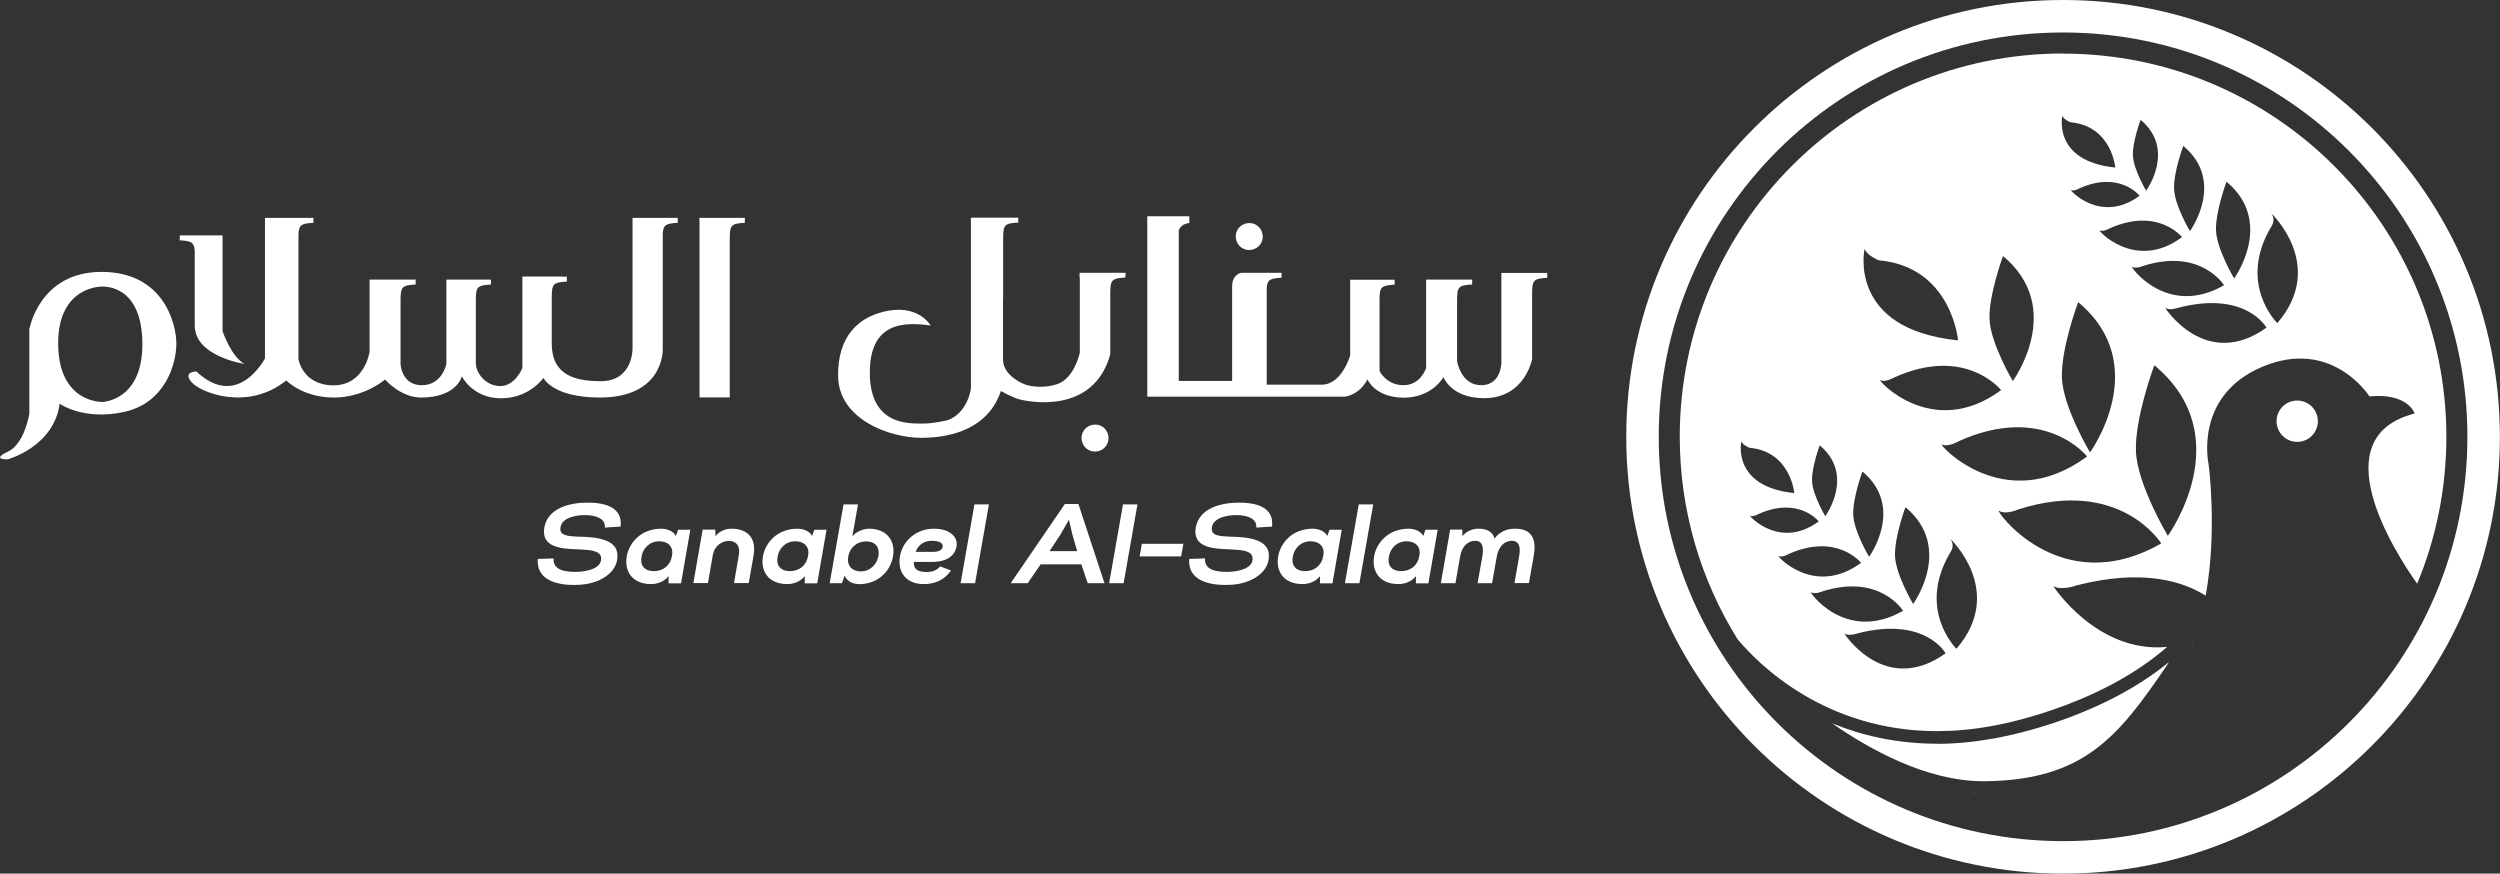
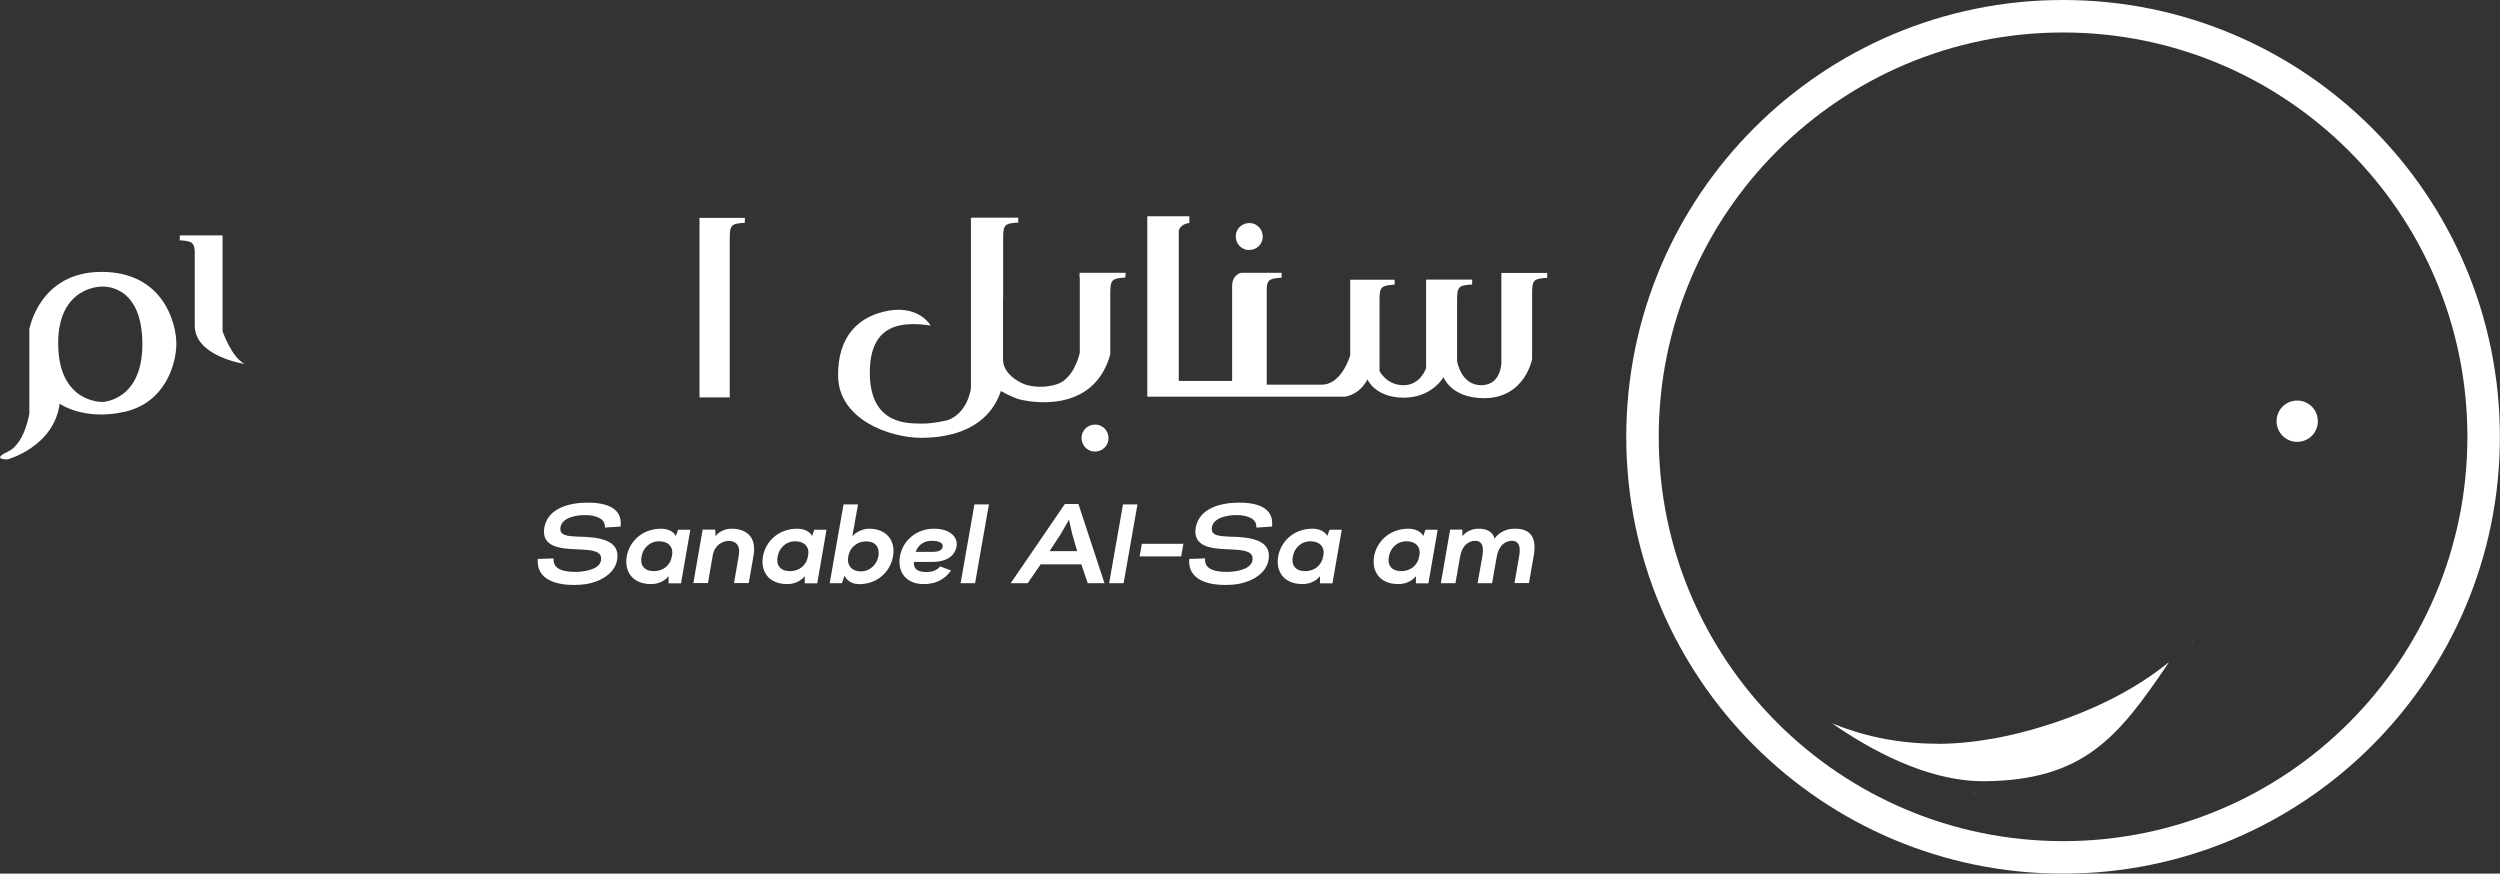
<svg xmlns="http://www.w3.org/2000/svg" id="Layer_2" viewBox="0 0 198.6 69.4">
  <rect x="0" y="0" width="198.6" height="69.4" fill="#333333" stroke="none" />
  <defs>
    <style>
      .cls-1 {
        fill: #fff;
      }
    </style>
  </defs>
  <g id="Layer_1-2" data-name="Layer_1">
    <g>
      <path class="cls-1" d="M184.13,33.46c0-.91-.73-1.64-1.64-1.64s-1.64.73-1.64,1.64.73,1.64,1.64,1.64,1.64-.73,1.64-1.64Z" />
      <path class="cls-1" d="M163.89,0c-19.16,0-34.7,15.54-34.7,34.7s15.54,34.7,34.7,34.7,34.7-15.54,34.7-34.7S183.06,0,163.89,0ZM163.89,66.82c-17.74,0-32.12-14.38-32.12-32.12S146.16,2.58,163.89,2.58s32.12,14.38,32.12,32.12-14.38,32.12-32.12,32.12Z" />
      <g>
        <path class="cls-1" d="M119.27,21.67v.39h0v6.75s0,1.79-1.61,1.79-1.91-1.91-1.91-1.91v-.66h0v-4.14c0-1.14.12-1.22,1.2-1.29v-.39h-3.66v.39s0,0,0,0v6.63s-.42,1.37-1.79,1.37-1.91-1.13-1.91-1.13v-5.67s0,0,0,0c0-1.03.15-1.12,1.2-1.19v-.39h-3.53v6.01s-.66,2.33-2.27,2.33h-4.36v-7.7h0c.05-.67.29-.74,1.18-.8v-.39h-2.88s-.33,0-.33,0c0,0-.72.12-.72,1.07v7.52h-4.24v-11.94s.12-.54.84-.6v-.54h-3.34v14.33h15.72s1.12-.12,1.77-1.37c0,0,.61,1.45,2.88,1.45s3.16-1.63,3.16-1.63c0,0,.6,1.67,3.22,1.67,3.26,0,3.82-3.11,3.82-3.11v-1.02h0v-4.14c0-1.14.12-1.22,1.2-1.29v-.39h-3.66Z" />
        <path class="cls-1" d="M89.42,21.81v-.14h-3.66v.39s.01,0,.02,0v5.96s-.43,2.08-1.84,2.51c-1.44.44-2.54,0-2.54,0,0,0-1.72-.62-1.72-1.98v-4.77h.01v-4.81c0-1.14.12-1.22,1.2-1.29v-.39h-3.66v.02h-.1v13.53s-.2,1.92-1.84,2.54c0,0-1.26.3-2.09.27-.89-.03-4.04.21-4.1-3.92-.06-4.12,2.66-4.18,4.83-3.87,0,0-.88-1.58-3.28-1.19-2.4.4-4.12,2-4.07,5.23.05,3.39,4.04,4.88,6.61,4.88s5.36-.84,6.32-3.72c0,0,.87.51,1.53.68.63.16,5.83,1.24,7.16-3.59h0v-4.81c0-1.14.12-1.22,1.2-1.29v-.23l.06-.02h-.06Z" />
        <path class="cls-1" d="M15.32,19.39c.09.12.14.3.15.57v5.9c0,2.47,3.96,3.05,3.96,3.05-1.04-.52-1.75-2.6-1.75-2.6v-7.4h0s0-.21,0-.21h-3.4v.39c.5.03.78.07.96.21.03.03.06.06.08.08Z" />
        <path class="cls-1" d="M55.57,17.42v14.15h2.4v-7.77h0v-4.81c0-1.14.12-1.22,1.2-1.29v-.39h-3.61v.13Z" />
-         <path class="cls-1" d="M50.25,17.49v10.19s.06,2.6-2.53,2.6c-2.01,0-3.89-.46-3.89-2.99v-3.63c0-1.14.12-1.22,1.2-1.29v-.39h-.47s.07-.01.11-.01h-3.17v7.27s-.58,1.43-1.75,1.43-1.95-1.04-1.95-1.82v-5.1c.01-1,.16-1.08,1.2-1.15v-.39h-3.54v.39s0,0,0,0v6.31s-.32,1.69-1.95,1.69-1.69-1.69-1.69-1.69v-5.22c.02-.94.18-1.03,1.2-1.09v-.39h-3.66v.22h0v5.52s-.39,2.66-2.86,2.66-2.79-2.08-2.79-2.08v-9.92c.04-.78.25-.85,1.19-.91v-.39h-3.85v.39h0v10.77s-2.14,4.15-5.45,1.04c0,0-1.1,0-.39.84.71.84,4.48,2.34,7.53-.13,0,0,1.3,1.36,3.76,1.36s4.09-1.43,4.09-1.43c0,0,1.23,1.43,2.86,1.43,2.86,0,3.24-1.69,3.24-1.69,0,0,.84,1.75,3.11,1.75s3.37-1.62,3.37-1.62c0,0,.71,1.56,4.48,1.56,5.13,0,5-3.83,5-3.83v-9.22c.05-.69.28-.77,1.19-.83v-.39h-3.59v.19Z" />
        <path class="cls-1" d="M8.06,21.6c-4.95,0-5.73,4.56-5.73,4.56v6.7s-.36,2.4-1.72,3.03c-1.36.64,0,.6,0,.6,0,0,3.67-.99,4.13-4.42,0,0,1.91,1.38,5.17.64,3.26-.74,4.1-3.86,4.1-5.41s-.99-5.7-5.94-5.7ZM8.16,31.93s-3.54.14-3.54-4.67c0-4.5,3.4-4.49,3.4-4.49,0,0,3.29-.36,3.29,4.58,0,4.48-3.15,4.58-3.15,4.58Z" />
        <path class="cls-1" d="M86.84,33.74c-.59.08-1,.62-.91,1.21.08.59.62,1,1.21.91.59-.08,1-.62.91-1.21-.08-.59-.62-1-1.21-.91Z" />
        <path class="cls-1" d="M99.39,19.85c.59-.08,1-.62.91-1.21-.08-.59-.62-1-1.21-.91-.59.08-1,.62-.91,1.21.08.59.62,1,1.21.91Z" />
      </g>
      <g>
        <path class="cls-1" d="M154.25,62.66c.18.04.37.07.56.11-.19-.04-.37-.07-.56-.11Z" />
-         <path class="cls-1" d="M153.15,62.38c.18.05.35.09.53.14-.18-.05-.35-.09-.53-.14Z" />
        <path class="cls-1" d="M152.07,62.03c.17.06.34.11.51.17-.17-.05-.34-.11-.51-.17Z" />
        <path class="cls-1" d="M151.01,61.63c.16.07.33.13.49.19-.16-.06-.33-.12-.49-.19Z" />
        <path class="cls-1" d="M153.87,59.08c-3.24,0-6.01-.67-8.33-1.62,2.96,2.06,7.51,4.6,12.01,4.6h.1c7.88-.07,10.63-3.53,14.47-9.18.06-.09.12-.19.18-.28-5.8,4.73-13.6,6.01-13.95,6.07-1.5.27-3.01.42-4.48.42Z" />
-         <path class="cls-1" d="M142.77,56.62s.01.01.02.02c.11.09.23.18.34.27-.13-.1-.25-.2-.36-.29Z" />
+         <path class="cls-1" d="M142.77,56.62s.01.01.02.02Z" />
        <path class="cls-1" d="M155.36,62.88c.19.03.39.05.58.07-.19-.02-.39-.04-.58-.07Z" />
        <path class="cls-1" d="M149.98,61.18c.16.07.31.14.47.21-.16-.07-.32-.14-.47-.21Z" />
        <path class="cls-1" d="M156.48,63.01c.2.02.4.02.6.03-.2,0-.4,0-.6-.03Z" />
-         <path class="cls-1" d="M145.84,58.86c-.16-.11-.32-.21-.48-.32.16.11.32.21.48.32Z" />
        <path class="cls-1" d="M147.08,59.64c.15.09.3.18.46.27-.15-.09-.31-.18-.46-.27Z" />
        <path class="cls-1" d="M173.76,52.01c-.06.11-.11.23-.17.34.06-.11.11-.23.17-.34Z" />
        <path class="cls-1" d="M145.07,58.34c-.17-.12-.34-.24-.5-.35.16.12.33.23.5.35Z" />
        <path class="cls-1" d="M174.14,51.15c.03-.07.07-.14.09-.21,0,0,0,0-.01,0-.03.07-.05.14-.08.21Z" />
-         <path class="cls-1" d="M163.89,4.25c-16.82,0-30.45,13.63-30.45,30.45,0,5.91,1.69,11.42,4.6,16.09,1.6,1.91,6.89,7.29,15.83,7.29,1.36,0,2.8-.12,4.32-.4,0,0,8.27-1.32,13.97-6.29-5.57.54-9.05-4.83-9.05-4.83.68.39,1.86-.06,1.86-.06,5.21-1.33,8.41-.34,10.25.82.94-5.16.23-10.45.23-10.45,0,0-1.22-5.45,4.31-7.75,5.53-2.3,8.47,2.37,8.47,2.37,3.09-.29,3.59,1.36,3.59,1.36-7.36,1.88-1.69,10.85.2,13.52,1.49-3.59,2.32-7.53,2.32-11.66,0-16.82-13.63-30.45-30.45-30.45ZM176.87,14.43c3.86,3.22.61,7.69.61,7.69,0,0-1.37-2.3-1.44-3.79-.06-1.5.83-3.89.83-3.89ZM165.09,24c5.99,5,.94,11.94.94,11.94,0,0-2.13-3.57-2.23-5.9-.1-2.33,1.29-6.04,1.29-6.04ZM164.53,15.1c.23.11.62-.12.62-.12,3.22-1.46,4.82.57,4.82.57-3.14,2.32-5.66-.56-5.44-.45ZM166.8,18.3c.27.14.75-.14.75-.14,3.87-1.75,5.79.68,5.79.68-3.77,2.79-6.81-.67-6.54-.54ZM169.38,21.19c.29.19.86-.06.86-.06,4.59-1.47,6.44,1.53,6.44,1.53-4.62,2.65-7.59-1.66-7.3-1.47ZM173.44,11.59c3.4,2.84.53,6.77.53,6.77,0,0-1.21-2.02-1.26-3.34-.06-1.32.73-3.43.73-3.43ZM170.05,9.52c2.83,2.36.44,5.63.44,5.63,0,0-1-1.68-1.05-2.78-.05-1.1.61-2.85.61-2.85ZM163.83,9.2c.1.29.64.51.64.51,3.28.29,3.57,3.6,3.57,3.6-5.01-.51-4.21-4.11-4.21-4.11ZM159.12,20.34c4.99,4.16.78,9.93.78,9.93,0,0-1.77-2.97-1.85-4.9s1.07-5.03,1.07-5.03ZM149.37,30.2c.4.2,1.1-.21,1.1-.21,5.67-2.57,8.5,1,8.5,1-5.54,4.09-9.99-.99-9.59-.79ZM151.98,47.98s-1.37-2.3-1.44-3.8c-.06-1.5.83-3.89.83-3.89,3.86,3.22.61,7.69.61,7.69ZM148.13,19.78c.17.51,1.12.9,1.12.9,5.79.51,6.3,6.36,6.3,6.36-8.83-.9-7.43-7.26-7.43-7.26ZM147.95,37.46c3.4,2.84.53,6.77.53,6.77,0,0-1.21-2.02-1.26-3.34s.73-3.43.73-3.43ZM144.56,35.38c2.83,2.36.44,5.63.44,5.63,0,0-1-1.68-1.05-2.78-.05-1.1.61-2.85.61-2.85ZM138.33,35.06c.1.29.64.51.64.51,3.28.29,3.57,3.6,3.57,3.6-5.01-.51-4.21-4.11-4.21-4.11ZM139.04,40.97c.23.11.62-.12.62-.12,3.22-1.46,4.82.57,4.82.57-3.14,2.32-5.66-.56-5.44-.45ZM141.3,44.17c.27.14.75-.14.75-.14,3.87-1.75,5.79.68,5.79.68-3.77,2.79-6.81-.67-6.54-.54ZM143.88,47.05c.29.19.86-.06.86-.06,4.59-1.47,6.44,1.53,6.44,1.53-4.62,2.65-7.59-1.66-7.3-1.47ZM146.53,50.34c.38.22,1.05-.03,1.05-.03,5.36-1.37,6.98,1.59,6.98,1.59-4.82,3.44-8.04-1.56-8.04-1.56ZM155.42,51.54s-3.23-3.16-.43-7.75c0,0,.33-.5-.07-1,0,0,4.45,4.16.5,8.75ZM154.26,35.31c.48.24,1.32-.25,1.32-.25,6.82-3.09,10.22,1.2,10.22,1.2-6.66,4.92-12.01-1.19-11.53-.95ZM158.81,40.58c.51.34,1.52-.11,1.52-.11,8.1-2.59,11.36,2.7,11.36,2.7-8.16,4.67-13.39-2.93-12.88-2.59ZM172.21,42.56s-2.42-4.05-2.53-6.69c-.11-2.64,1.46-6.86,1.46-6.86,6.81,5.68,1.07,13.56,1.07,13.56ZM172.02,24.47c.38.22,1.05-.03,1.05-.03,5.36-1.37,6.98,1.59,6.98,1.59-4.82,3.44-8.04-1.56-8.04-1.56ZM180.91,25.67s-3.23-3.16-.43-7.75c0,0,.33-.5-.07-1,0,0,4.45,4.16.5,8.75Z" />
        <path class="cls-1" d="M146.2,59.1c.15.1.31.2.47.29-.16-.1-.32-.2-.47-.29Z" />
        <path class="cls-1" d="M148.98,60.7c.15.08.31.15.46.23-.15-.08-.31-.15-.46-.23Z" />
        <path class="cls-1" d="M148.01,60.18c.15.08.3.16.46.25-.15-.08-.31-.16-.46-.25Z" />
        <path class="cls-1" d="M143.72,57.36c-.19-.14-.38-.29-.55-.42.17.14.36.28.55.42Z" />
        <path class="cls-1" d="M144.37,57.84c-.18-.13-.36-.26-.53-.39.17.13.35.26.53.39Z" />
      </g>
      <g>
        <path class="cls-1" d="M43.98,44.36c-.08.96.97,1.07,1.77,1.07.48,0,1.79-.12,1.98-.85.21-.83-.79-.89-1.64-.93l-.41-.02c-1.16-.05-2.7-.18-2.44-1.72.29-1.59,2.06-1.96,3.33-1.98,1.31-.02,2.92.27,2.73,1.9l-1.25.08c.08-.85-1.04-1.01-1.64-.99-.51,0-1.77.14-1.89.99-.09.65.6.68,1.35.72,1.73.02,3.4.26,3.16,1.81-.16,1.1-1.3,1.75-2.4,1.95-.3.05-.64.08-1.04.08-1.35,0-3-.39-2.87-2.07l1.26-.04Z" />
        <path class="cls-1" d="M53.11,46.33v-.56c-.38.48-.96.63-1.38.63-1.58,0-2.14-1.1-1.94-2.21.19-1.09,1.15-2.19,2.74-2.19.45,0,.98.19,1.16.58l.18-.5h.97l-.74,4.26h-.99ZM50.97,44.18c-.15.72.2,1.19.98,1.19s1.31-.51,1.42-1.16l.02-.09c.12-.66-.29-1.12-1.02-1.12-.8,0-1.29.59-1.4,1.18Z" />
        <path class="cls-1" d="M55.83,42.07h.99l.02.52c.3-.39.8-.58,1.22-.59,1.05-.02,2.09.5,1.8,2.15l-.38,2.17h-1.17l.38-2.2c.15-.84-.28-1.14-.77-1.15-.54,0-1.15.33-1.3,1.15l-.38,2.2h-1.16l.74-4.26Z" />
        <path class="cls-1" d="M63.93,46.33v-.56c-.38.48-.96.63-1.38.63-1.58,0-2.14-1.1-1.94-2.21.19-1.09,1.15-2.19,2.74-2.19.45,0,.98.19,1.16.58l.18-.5h.97l-.74,4.26h-.99ZM61.78,44.18c-.15.72.2,1.19.98,1.19s1.31-.51,1.42-1.16l.02-.09c.12-.66-.29-1.12-1.02-1.12-.8,0-1.29.59-1.4,1.18Z" />
        <path class="cls-1" d="M65.91,46.33l1.1-6.26h1.15l-.45,2.54c.31-.38.87-.61,1.33-.61,1.41,0,2.12.97,1.9,2.2-.18,1.05-1.03,2.1-2.5,2.2-.55.04-1.09-.13-1.35-.66l-.21.59h-.97ZM69.78,44.2c.11-.64-.16-1.19-.96-1.19s-1.33.54-1.44,1.22c-.12.66.27,1.16,1,1.16.8,0,1.3-.63,1.39-1.19Z" />
        <path class="cls-1" d="M75.54,45.33c-.61.85-1.4,1.07-2.18,1.07-1.31,0-2.09-.89-1.87-2.2.23-1.31,1.36-2.2,2.69-2.2s1.93.69,1.81,1.41c-.13.7-.72,1.23-1.97,1.23h-1.42c-.05.72.54.8,1.03.8.39,0,.8-.11,1.05-.45l.87.33ZM74.11,43.84c.58,0,.74-.21.78-.42.04-.24-.22-.46-.87-.46-.59,0-1.06.29-1.28.88h1.37Z" />
        <path class="cls-1" d="M77.46,46.33h-1.15l1.1-6.26h1.15l-1.1,6.26Z" />
        <path class="cls-1" d="M85.9,44.83h-3.23l-1.03,1.5h-1.35l4.3-6.29h1.08l2.07,6.29h-1.33l-.51-1.5ZM84.92,41.29l-.67,1.16-.87,1.33h2.19l-.39-1.35-.26-1.14Z" />
        <path class="cls-1" d="M89.26,46.33h-1.15l1.1-6.26h1.15l-1.1,6.26Z" />
        <path class="cls-1" d="M90.71,43.2h3.3l-.18,1h-3.3l.18-1Z" />
        <path class="cls-1" d="M95.73,44.36c-.08.96.97,1.07,1.77,1.07.48,0,1.79-.12,1.98-.85.21-.83-.79-.89-1.64-.93l-.41-.02c-1.16-.05-2.7-.18-2.44-1.72.29-1.59,2.06-1.96,3.33-1.98,1.31-.02,2.92.27,2.73,1.9l-1.25.08c.08-.85-1.04-1.01-1.64-.99-.51,0-1.77.14-1.89.99-.09.65.6.68,1.35.72,1.73.02,3.4.26,3.16,1.81-.16,1.1-1.3,1.75-2.4,1.95-.3.05-.64.08-1.04.08-1.35,0-3-.39-2.87-2.07l1.26-.04Z" />
        <path class="cls-1" d="M104.86,46.33v-.56c-.38.48-.96.63-1.38.63-1.58,0-2.14-1.1-1.94-2.21.19-1.09,1.15-2.19,2.74-2.19.45,0,.98.19,1.16.58l.18-.5h.97l-.74,4.26h-.99ZM102.71,44.18c-.15.72.2,1.19.98,1.19s1.31-.51,1.42-1.16l.02-.09c.12-.66-.29-1.12-1.02-1.12-.8,0-1.29.59-1.4,1.18Z" />
-         <path class="cls-1" d="M107.99,46.33h-1.15l1.1-6.26h1.15l-1.1,6.26Z" />
        <path class="cls-1" d="M112.48,46.33v-.56c-.38.48-.96.63-1.38.63-1.58,0-2.14-1.1-1.94-2.21.19-1.09,1.15-2.19,2.74-2.19.45,0,.98.19,1.16.58l.18-.5h.97l-.74,4.26h-.99ZM110.34,44.18c-.15.72.2,1.19.98,1.19s1.31-.51,1.42-1.16l.02-.09c.12-.66-.29-1.12-1.02-1.12-.8,0-1.29.59-1.4,1.18Z" />
        <path class="cls-1" d="M115.2,42.07h.97v.52c.34-.41.84-.6,1.31-.59.61,0,1.14.25,1.24.79.38-.53.97-.78,1.56-.79,1.06-.02,1.86.43,1.56,2.15l-.38,2.17h-1.15l.38-2.18c.14-.86-.11-1.17-.58-1.18-.64,0-1.07.51-1.2,1.22l-.38,2.15h-1.15l.38-2.15c.15-.86-.08-1.21-.55-1.22-.53,0-1.06.34-1.22,1.26l-.37,2.11h-1.16l.74-4.26Z" />
      </g>
    </g>
  </g>
</svg>